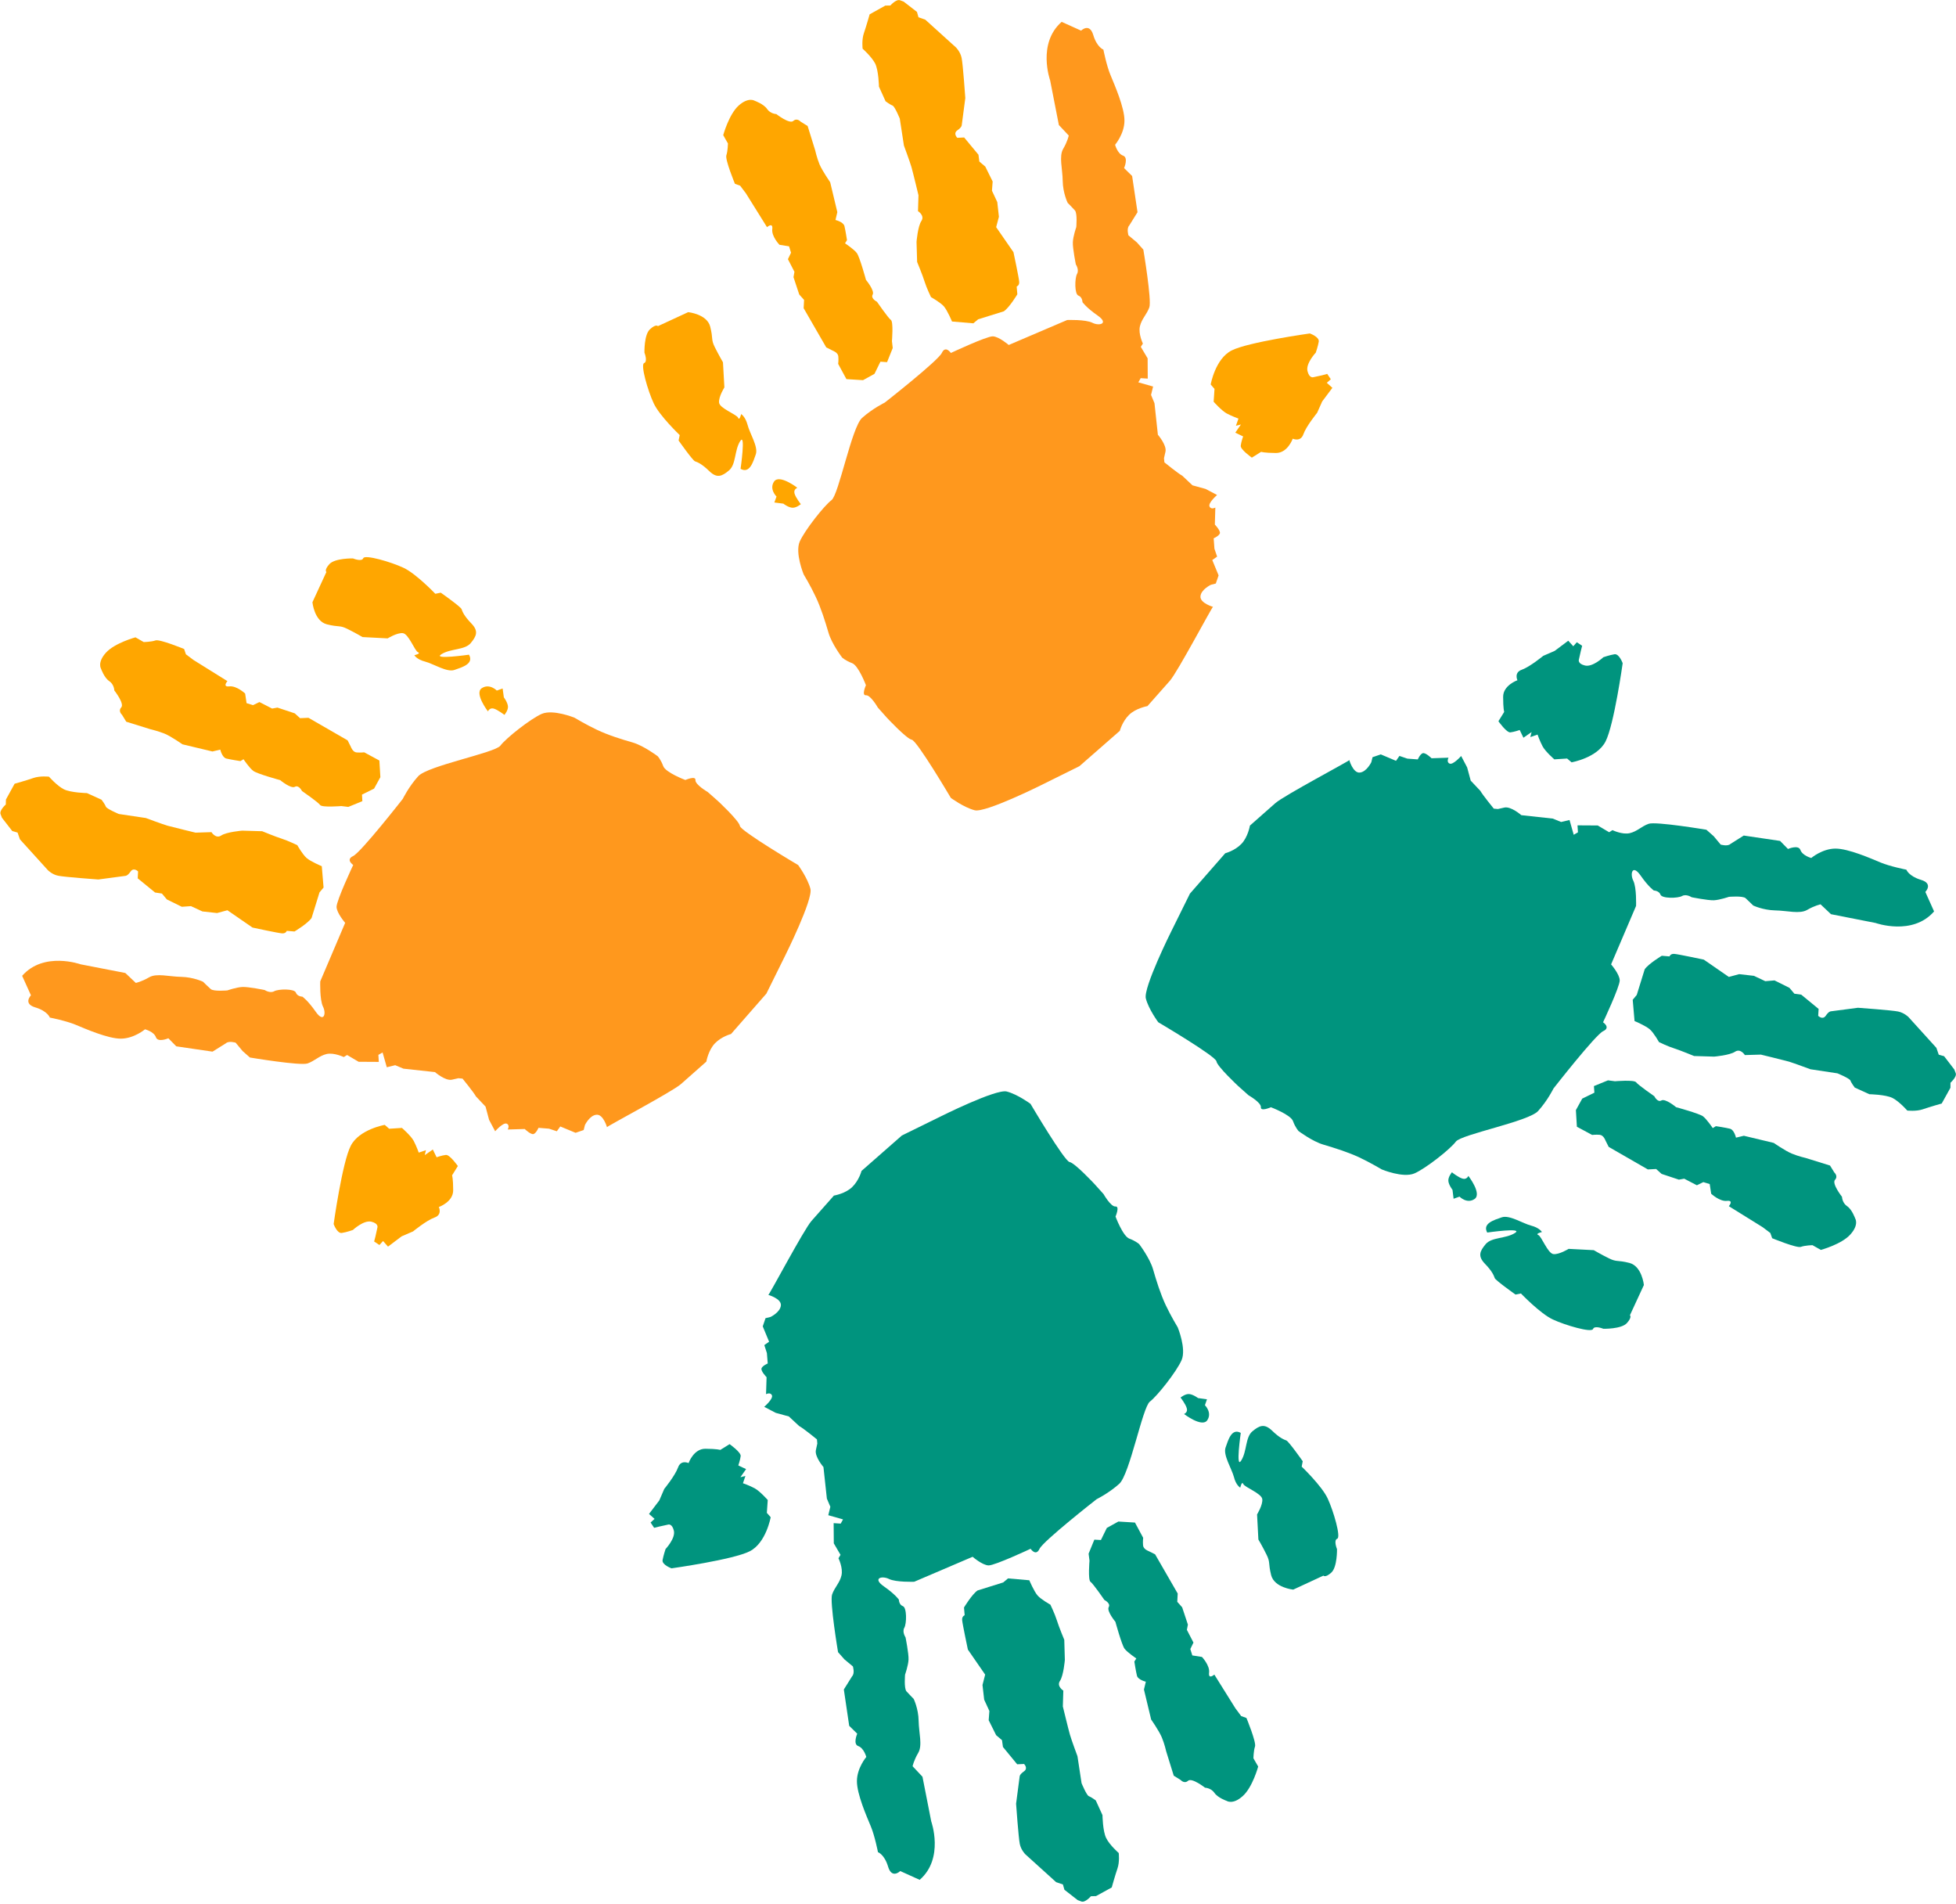
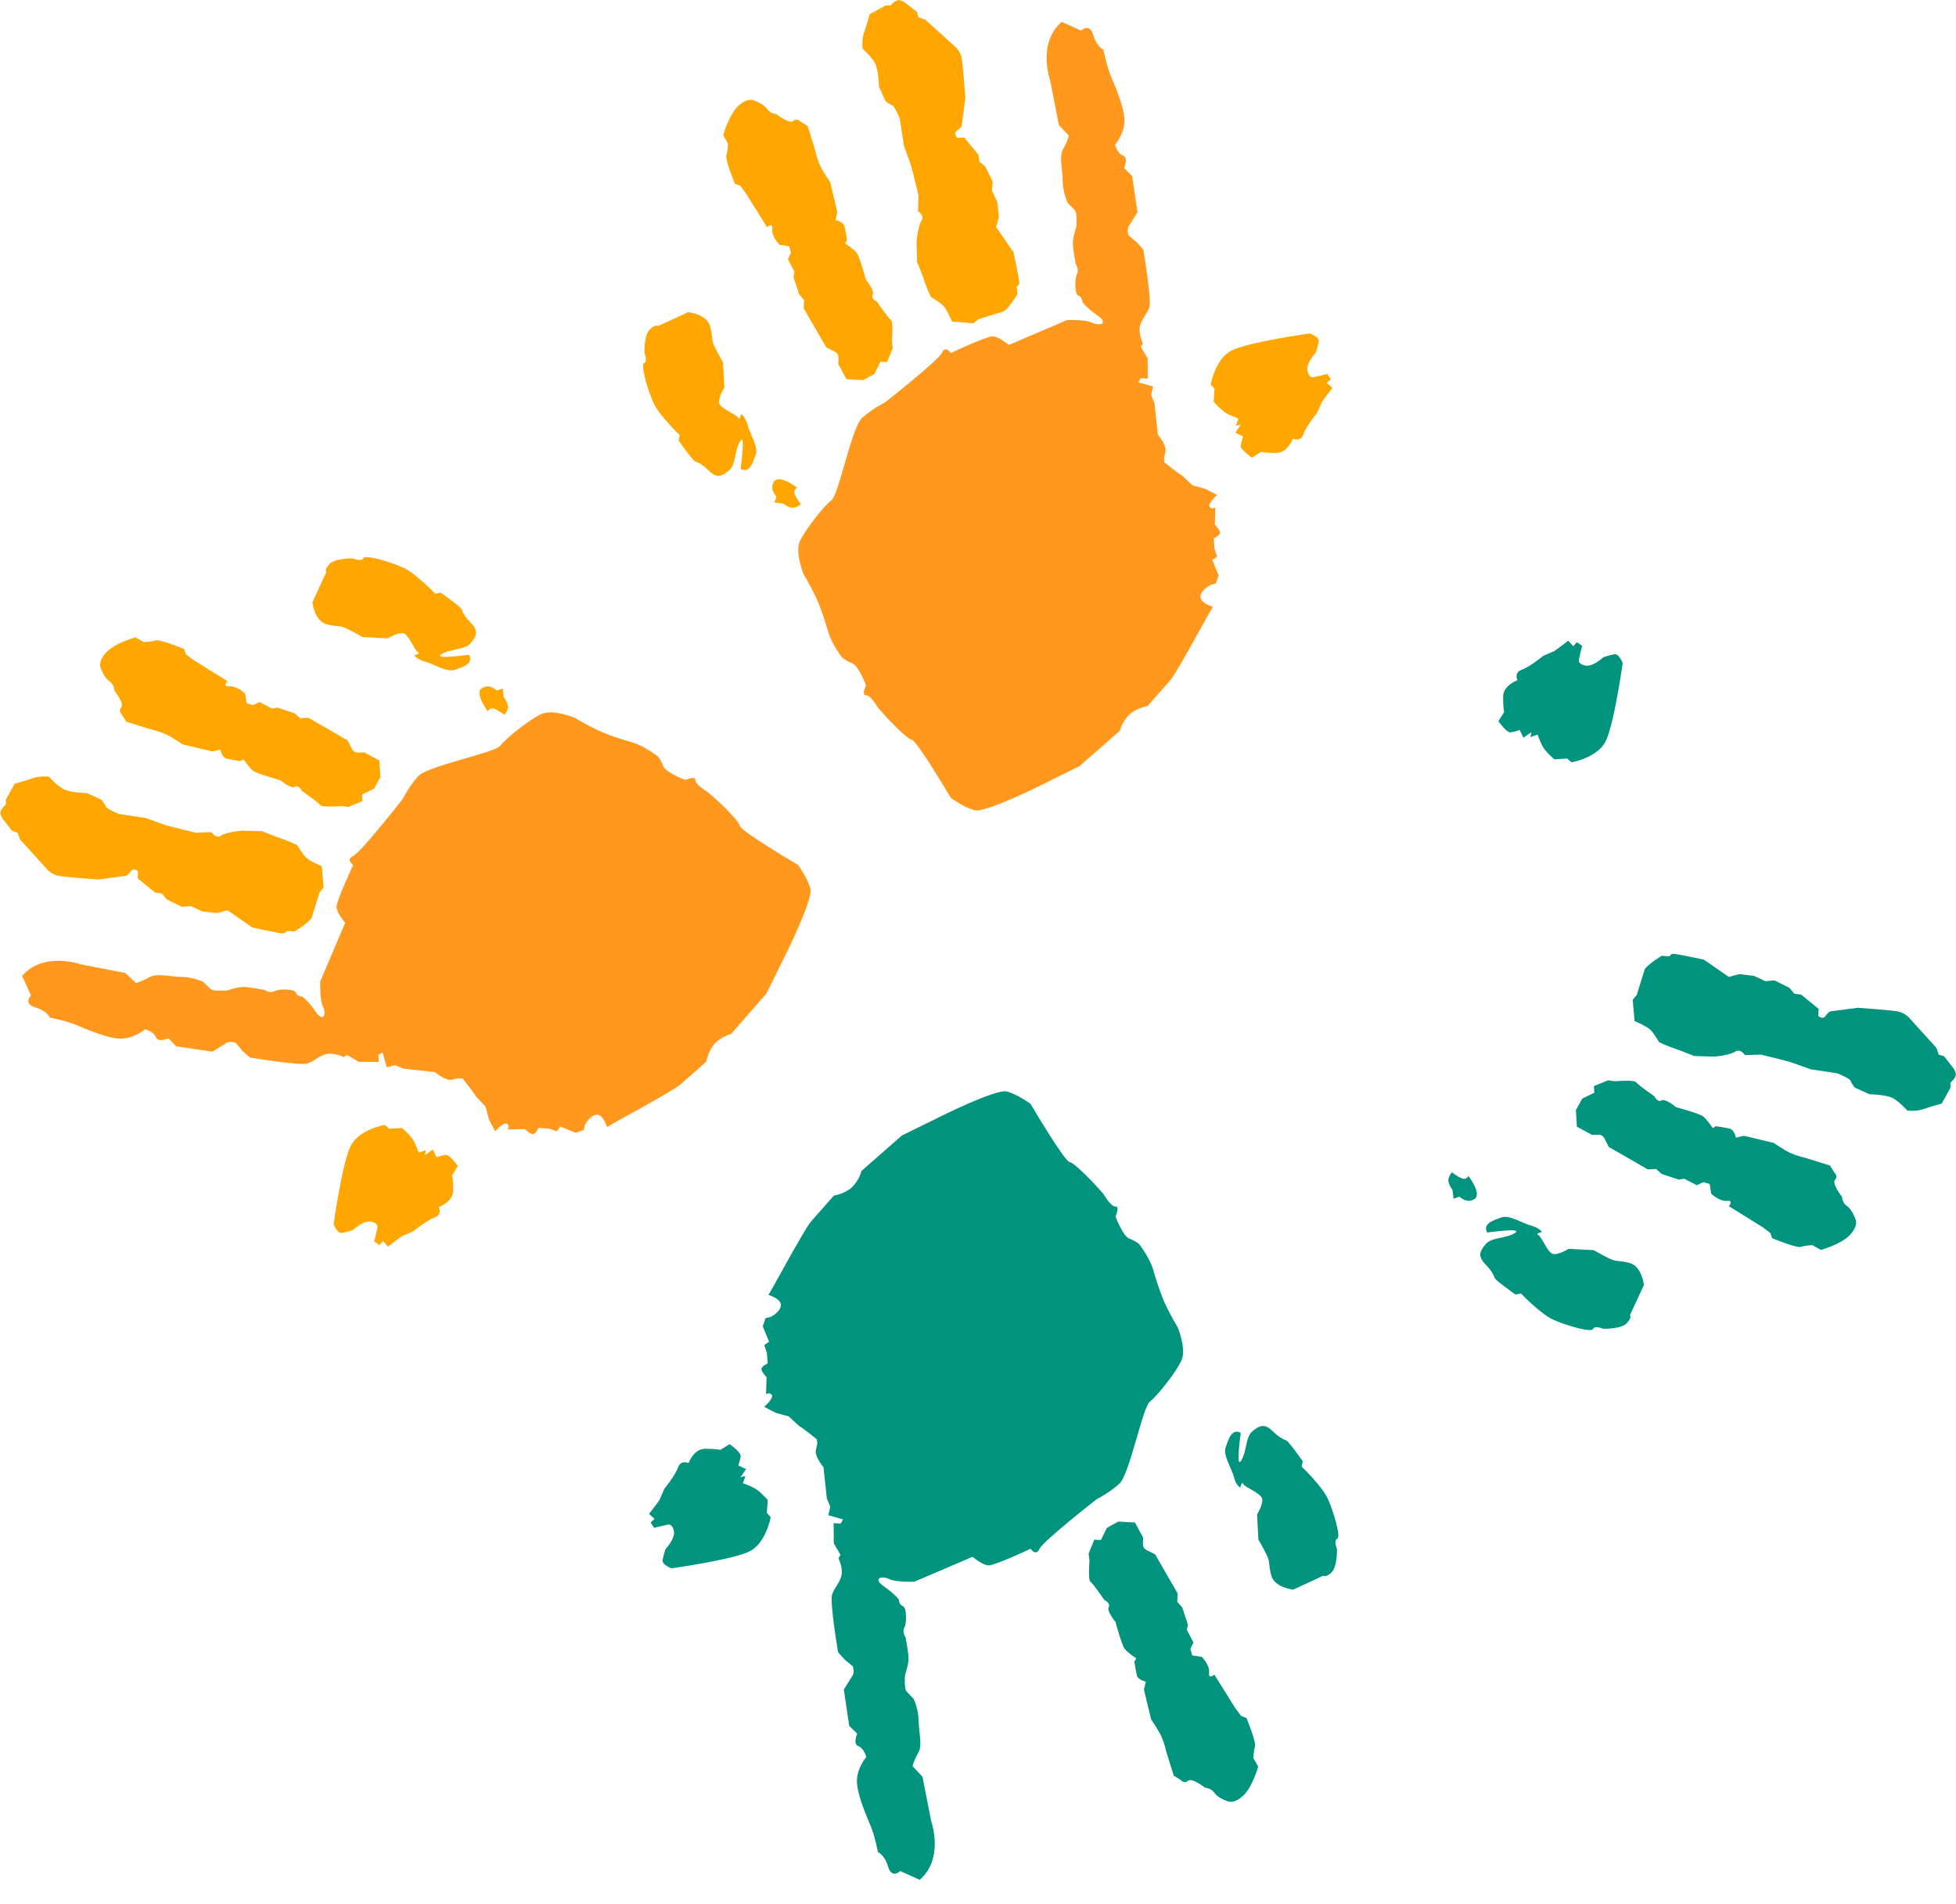
<svg xmlns="http://www.w3.org/2000/svg" width="100%" height="100%" viewBox="0 0 670 652" version="1.1" xml:space="preserve" style="fill-rule:evenodd;clip-rule:evenodd;stroke-linejoin:round;stroke-miterlimit:2;">
  <g transform="matrix(1,0,0,1,-1557.94,-295.563)">
    <g transform="matrix(4.167,0,0,4.167,0,0)">
      <g transform="matrix(1,0,0,1,404.738,164.21)">
        <path d="M0,8.338L-0.108,8.749L0.327,9.039L0.626,8.71L1.032,9.172L2.151,8.327L3.093,7.921C3.093,7.921 4.19,7.019 4.855,6.781C5.521,6.552 5.21,5.917 5.21,5.917C5.21,5.917 6.397,5.502 6.39,4.538C6.39,3.577 6.299,3.313 6.299,3.313L6.774,2.549C6.774,2.549 6.104,1.594 5.788,1.637C5.47,1.668 5.028,1.828 5.028,1.828L4.717,1.192L4.053,1.652L4.151,1.244L3.56,1.446C3.56,1.446 3.374,0.921 3.145,0.481C2.907,0.046 2.177,-0.584 2.177,-0.584L1.127,-0.516L0.764,-0.834C0.764,-0.834 -1.344,-0.468 -2.031,0.889C-2.728,2.241 -3.436,7.315 -3.436,7.315C-3.436,7.315 -3.155,8.11 -2.761,8.047C-2.368,7.989 -1.854,7.804 -1.854,7.804C-1.854,7.804 -0.981,6.982 -0.347,7.119C0.29,7.273 0.159,7.612 0.159,7.612L0,8.338Z" style="fill:rgb(255,166,0);fill-rule:nonzero;" />
      </g>
    </g>
    <g transform="matrix(4.167,0,0,4.167,0,0)">
      <g transform="matrix(1,0,0,1,414.579,129.501)">
        <path d="M0,34.4C0,34.4 0.652,33.652 0.947,33.775C1.235,33.896 1.032,34.256 1.032,34.256L2.429,34.214C2.429,34.214 2.939,34.701 3.158,34.628C3.379,34.548 3.562,34.118 3.562,34.118L4.424,34.187L5.068,34.4L5.354,34.006L6.61,34.527L7.276,34.299L7.379,33.89C7.379,33.89 7.765,33.084 8.33,33.043C8.9,32.985 9.216,34.134 9.19,34.066C9.168,34.002 14.565,31.144 15.265,30.528C15.96,29.913 17.359,28.677 17.359,28.677C17.359,28.677 17.521,27.733 18.073,27.166C18.618,26.604 19.387,26.408 19.387,26.408L22.294,23.088L23.85,19.944C23.85,19.944 26.14,15.353 25.915,14.477C25.686,13.587 24.904,12.52 24.904,12.52C24.904,12.52 20.177,9.726 20.117,9.308C20.057,8.882 18.315,7.261 18.315,7.261L17.473,6.518C17.473,6.518 16.436,5.919 16.462,5.536C16.501,5.156 15.633,5.531 15.633,5.531C15.633,5.531 14,4.917 13.813,4.386C13.627,3.866 13.363,3.58 13.363,3.58C13.363,3.58 12.228,2.721 11.308,2.45C10.378,2.186 9.264,1.836 8.365,1.405C7.466,0.982 6.523,0.414 6.523,0.414C6.523,0.414 4.775,-0.301 3.833,0.095C2.898,0.506 0.882,2.101 0.428,2.711C-0.024,3.304 -5.555,4.36 -6.329,5.225C-7.11,6.089 -7.591,7.079 -7.591,7.079C-7.591,7.079 -11.034,11.482 -11.678,11.784C-12.317,12.079 -11.669,12.515 -11.669,12.515C-11.669,12.515 -13.052,15.448 -13.038,15.968C-13.017,16.482 -12.33,17.271 -12.33,17.271L-14.378,22.082C-14.378,22.082 -14.435,23.576 -14.153,24.155C-13.863,24.716 -14.079,25.533 -14.745,24.584C-15.41,23.63 -15.847,23.338 -15.847,23.338C-15.847,23.338 -16.266,23.333 -16.382,23.004C-16.495,22.675 -17.821,22.696 -18.167,22.894C-18.512,23.084 -18.948,22.792 -18.948,22.792C-18.948,22.792 -20.293,22.517 -20.776,22.542C-21.274,22.564 -22.012,22.824 -22.012,22.824C-22.012,22.824 -23.132,22.925 -23.377,22.718C-23.623,22.501 -24.012,22.112 -24.012,22.112C-24.012,22.112 -24.804,21.732 -25.806,21.711C-26.812,21.694 -27.837,21.386 -28.453,21.753C-29.072,22.112 -29.539,22.209 -29.539,22.209L-30.402,21.392L-34.07,20.681C-34.07,20.681 -37.108,19.593 -38.883,21.626L-38.158,23.227C-38.158,23.227 -38.827,23.911 -37.812,24.217C-36.788,24.52 -36.606,25.057 -36.606,25.057C-36.606,25.057 -35.258,25.321 -34.48,25.65C-33.712,25.968 -31.828,26.796 -30.762,26.789C-29.677,26.779 -28.782,26.021 -28.782,26.021C-28.782,26.021 -28.053,26.207 -27.888,26.668C-27.729,27.135 -26.864,26.758 -26.864,26.758L-26.211,27.421L-23.234,27.856L-22.146,27.178C-21.9,26.943 -21.334,27.12 -21.334,27.12L-20.76,27.809L-20.159,28.339C-20.159,28.339 -16.007,29.033 -15.419,28.826C-14.827,28.614 -14.468,28.201 -13.859,28.052C-13.241,27.915 -12.446,28.301 -12.446,28.301L-12.17,28.132L-11.225,28.689L-9.565,28.699L-9.599,28.121L-9.254,27.924L-8.908,29.14L-8.217,28.97L-7.538,29.256L-4.95,29.537C-4.95,29.537 -4.104,30.274 -3.563,30.163L-3.023,30.041L-2.683,30.073C-2.683,30.073 -1.768,31.191 -1.58,31.536L-0.79,32.374L-0.5,33.461L0,34.4Z" style="fill:rgb(255,152,29);fill-rule:nonzero;" />
      </g>
    </g>
    <g transform="matrix(4.167,0,0,4.167,0,0)">
      <g transform="matrix(1,0,0,1,394.632,135.181)">
        <path d="M0,11.979C0,11.979 2.097,12.434 2.424,12.455C2.743,12.483 2.817,12.249 2.817,12.249L3.452,12.302C3.452,12.302 4.55,11.644 4.857,11.189L5.509,9.084L5.842,8.691L5.695,6.936C5.695,6.936 4.783,6.559 4.441,6.257C4.109,5.965 3.682,5.208 3.682,5.208C3.682,5.208 2.938,4.847 2.411,4.677C1.888,4.512 0.796,4.062 0.796,4.062L-0.847,4.014C-0.847,4.014 -2.142,4.12 -2.578,4.417C-3.023,4.709 -3.374,4.137 -3.374,4.137L-4.684,4.179C-4.684,4.179 -6.554,3.727 -6.99,3.606C-7.427,3.479 -8.77,2.976 -8.77,2.976L-10.986,2.646C-10.986,2.646 -11.984,2.228 -12.054,2.041C-12.119,1.856 -12.408,1.474 -12.408,1.474L-13.609,0.928C-13.609,0.928 -14.936,0.901 -15.506,0.615C-16.072,0.329 -16.729,-0.42 -16.729,-0.42C-16.729,-0.42 -17.458,-0.504 -18.012,-0.313C-18.568,-0.116 -19.555,0.159 -19.555,0.159L-20.267,1.453L-20.28,1.867C-20.28,1.867 -20.816,2.338 -20.712,2.651L-20.596,2.954L-19.749,4.045L-19.312,4.174L-19.118,4.729L-16.823,7.26C-16.823,7.26 -16.469,7.626 -15.968,7.72C-15.467,7.828 -12.676,8.028 -12.676,8.028L-10.441,7.73C-10.441,7.73 -10.277,7.741 -10.022,7.376C-9.765,7.004 -9.405,7.366 -9.405,7.366L-9.436,7.933L-8.01,9.098L-7.447,9.183L-7.041,9.666L-5.811,10.271L-5.06,10.218L-4.121,10.653L-2.912,10.786L-2.064,10.556L0,11.979Z" style="fill:rgb(255,166,0);fill-rule:nonzero;" />
      </g>
    </g>
    <g transform="matrix(4.167,0,0,4.167,0,0)">
      <g transform="matrix(1,0,0,1,398.702,124.675)">
        <path d="M0,11.265C0,11.265 1.339,12.187 1.49,12.415C1.646,12.632 3.231,12.5 3.231,12.5L3.806,12.569L4.96,12.098L4.93,11.557L5.923,11.068L6.441,10.125L6.359,8.757L5.111,8.083C5.111,8.083 4.805,8.119 4.489,8.093C4.17,8.072 4.018,7.638 4.018,7.638L3.749,7.101L0.531,5.246L-0.16,5.277L-0.597,4.88L-2.021,4.407L-2.458,4.487L-3.499,3.952L-4.027,4.206L-4.558,4.042L-4.675,3.252C-4.675,3.252 -5.374,2.595 -5.976,2.663C-6.576,2.732 -6.131,2.233 -6.131,2.233L-8.913,0.5L-9.544,0.028L-9.69,-0.407C-9.69,-0.407 -11.696,-1.235 -12.045,-1.113C-12.391,-0.99 -13.014,-0.98 -13.014,-0.98L-13.691,-1.367C-13.691,-1.367 -15.398,-0.905 -16.124,-0.1C-16.85,0.712 -16.518,1.221 -16.518,1.221C-16.518,1.221 -16.258,1.964 -15.843,2.233C-15.437,2.511 -15.429,2.998 -15.429,2.998C-15.429,2.998 -14.577,4.079 -14.858,4.392C-15.14,4.699 -14.798,4.997 -14.798,4.997L-14.448,5.568L-12.443,6.191C-12.443,6.191 -11.847,6.328 -11.294,6.55C-10.758,6.772 -9.83,7.425 -9.83,7.425L-7.362,8.014L-6.719,7.86C-6.719,7.86 -6.571,8.502 -6.229,8.593C-5.889,8.677 -5.063,8.805 -5.063,8.805L-4.809,8.651C-4.809,8.651 -4.321,9.382 -4.005,9.61C-3.687,9.854 -1.797,10.368 -1.797,10.368C-1.797,10.368 -0.908,11.105 -0.583,10.915C-0.264,10.739 0,11.265 0,11.265" style="fill:rgb(255,166,0);fill-rule:nonzero;" />
      </g>
    </g>
    <g transform="matrix(4.167,0,0,4.167,0,0)">
      <g transform="matrix(1,0,0,1,412.428,117.959)">
        <path d="M0,6.775C0,6.775 -3.032,7.211 -2.272,6.739C-1.504,6.256 -0.358,6.409 0.139,5.826C0.632,5.233 0.796,4.829 0.191,4.204C-0.415,3.578 -0.549,3.217 -0.609,3.033C-0.678,2.835 -2.32,1.679 -2.32,1.679L-2.769,1.77C-2.769,1.77 -4.359,0.105 -5.387,-0.368C-6.406,-0.849 -8.571,-1.475 -8.691,-1.153C-8.813,-0.834 -9.54,-1.137 -9.54,-1.137C-9.54,-1.137 -11.024,-1.168 -11.479,-0.665C-11.928,-0.16 -11.721,-0.023 -11.721,-0.023L-12.87,2.465C-12.87,2.465 -12.72,4.007 -11.69,4.278C-10.662,4.537 -10.653,4.331 -10.001,4.654C-9.344,4.978 -8.753,5.327 -8.753,5.327L-6.687,5.435C-6.687,5.435 -5.923,4.962 -5.448,5.004C-4.964,5.042 -4.462,6.468 -4.19,6.574C-3.918,6.69 -4.492,6.818 -4.492,6.818C-4.492,6.818 -4.298,7.167 -3.612,7.342C-2.925,7.518 -1.814,8.25 -1.192,8.027C-0.57,7.809 0.425,7.529 0,6.775" style="fill:rgb(255,166,0);fill-rule:nonzero;" />
      </g>
    </g>
    <g transform="matrix(4.167,0,0,4.167,0,0)">
      <g transform="matrix(1,0,0,1,415.341,127.063)">
        <path d="M0,2.619C0,2.619 -0.545,2.196 -0.887,2.099C-1.231,2.011 -1.354,2.333 -1.354,2.333C-1.354,2.333 -2.488,0.858 -1.871,0.43C-1.231,0 -0.627,0.62 -0.627,0.62L-0.148,0.45L-0.048,1.177C-0.048,1.177 0.246,1.564 0.288,1.898C0.332,2.228 0,2.619 0,2.619" style="fill:rgb(255,166,0);fill-rule:nonzero;" />
      </g>
    </g>
    <g transform="matrix(4.167,0,0,4.167,0,0)">
      <g transform="matrix(1,0,0,1,503.827,132.753)">
        <path d="M0,-8.341L0.104,-8.751L-0.333,-9.042L-0.626,-8.711L-1.036,-9.168L-2.155,-8.33L-3.094,-7.923C-3.094,-7.923 -4.191,-7.02 -4.855,-6.783C-5.521,-6.554 -5.215,-5.919 -5.215,-5.919C-5.215,-5.919 -6.402,-5.505 -6.39,-4.546C-6.39,-3.58 -6.304,-3.314 -6.304,-3.314L-6.778,-2.55C-6.778,-2.55 -6.109,-1.602 -5.798,-1.634C-5.469,-1.672 -5.029,-1.829 -5.029,-1.829L-4.722,-1.194L-4.052,-1.659L-4.156,-1.247L-3.563,-1.453C-3.563,-1.453 -3.378,-0.923 -3.145,-0.483C-2.908,-0.047 -2.182,0.583 -2.182,0.583L-1.132,0.515L-0.765,0.827C-0.765,0.827 1.344,0.461 2.03,-0.891C2.727,-2.249 3.436,-7.318 3.436,-7.318C3.436,-7.318 3.15,-8.113 2.762,-8.054C2.367,-7.991 1.85,-7.811 1.85,-7.811C1.85,-7.811 0.977,-6.985 0.346,-7.127C-0.294,-7.275 -0.163,-7.62 -0.163,-7.62L0,-8.341Z" style="fill:rgb(0,148,126);fill-rule:nonzero;" />
      </g>
    </g>
    <g transform="matrix(4.167,0,0,4.167,0,0)">
      <g transform="matrix(1,0,0,1,493.985,167.459)">
-         <path d="M0,-34.399C0,-34.399 -0.657,-33.653 -0.945,-33.773C-1.235,-33.894 -1.037,-34.26 -1.037,-34.26L-2.432,-34.213C-2.432,-34.213 -2.934,-34.707 -3.163,-34.627C-3.379,-34.547 -3.564,-34.118 -3.564,-34.118L-4.42,-34.182L-5.072,-34.404L-5.354,-34.002L-6.606,-34.531L-7.285,-34.299L-7.384,-33.889C-7.384,-33.889 -7.772,-33.084 -8.334,-33.037C-8.9,-32.979 -9.224,-34.133 -9.188,-34.065C-9.168,-34.002 -14.564,-31.149 -15.269,-30.528C-15.965,-29.908 -17.364,-28.678 -17.364,-28.678C-17.364,-28.678 -17.52,-27.728 -18.072,-27.166C-18.616,-26.605 -19.391,-26.407 -19.391,-26.407L-22.294,-23.089L-23.85,-19.944C-23.85,-19.944 -26.139,-15.351 -25.919,-14.472C-25.689,-13.581 -24.899,-12.519 -24.899,-12.519C-24.899,-12.519 -20.177,-9.732 -20.116,-9.307C-20.057,-8.882 -18.319,-7.266 -18.319,-7.266L-17.481,-6.518C-17.481,-6.518 -16.436,-5.924 -16.461,-5.536C-16.5,-5.149 -15.636,-5.532 -15.636,-5.532C-15.636,-5.532 -14.003,-4.915 -13.821,-4.391C-13.632,-3.865 -13.363,-3.573 -13.363,-3.573C-13.363,-3.573 -12.231,-2.721 -11.312,-2.456C-10.382,-2.181 -9.267,-1.829 -8.365,-1.406C-7.466,-0.982 -6.523,-0.421 -6.523,-0.421C-6.523,-0.421 -4.779,0.308 -3.837,-0.096C-2.898,-0.505 -0.882,-2.1 -0.432,-2.711C0.026,-3.309 5.557,-4.36 6.329,-5.225C7.112,-6.093 7.591,-7.074 7.591,-7.074C7.591,-7.074 11.034,-11.481 11.674,-11.785C12.322,-12.08 11.665,-12.515 11.665,-12.515C11.665,-12.515 13.047,-15.447 13.035,-15.966C13.018,-16.481 12.326,-17.272 12.326,-17.272L14.378,-22.076C14.378,-22.076 14.435,-23.575 14.149,-24.154C13.864,-24.721 14.076,-25.538 14.746,-24.583C15.41,-23.629 15.843,-23.343 15.843,-23.343C15.843,-23.343 16.262,-23.333 16.384,-23.009C16.491,-22.674 17.817,-22.694 18.164,-22.893C18.509,-23.083 18.945,-22.792 18.945,-22.792C18.945,-22.792 20.288,-22.522 20.776,-22.542C21.27,-22.568 22.008,-22.824 22.008,-22.824C22.008,-22.824 23.136,-22.923 23.378,-22.717C23.616,-22.5 24.005,-22.113 24.005,-22.113C24.005,-22.113 24.804,-21.732 25.806,-21.71C26.809,-21.694 27.832,-21.386 28.455,-21.757C29.072,-22.113 29.544,-22.208 29.544,-22.208L30.403,-21.397L34.067,-20.676C34.067,-20.676 37.104,-19.588 38.876,-21.625L38.158,-23.227C38.158,-23.227 38.832,-23.911 37.804,-24.218C36.784,-24.526 36.598,-25.056 36.598,-25.056C36.598,-25.056 35.255,-25.32 34.48,-25.645C33.699,-25.968 31.833,-26.795 30.757,-26.789C29.677,-26.779 28.779,-26.016 28.779,-26.016C28.779,-26.016 28.057,-26.207 27.889,-26.674C27.724,-27.134 26.868,-26.757 26.868,-26.757L26.216,-27.42L23.231,-27.861L22.146,-27.177C21.9,-26.944 21.335,-27.118 21.335,-27.118L20.76,-27.807L20.159,-28.338C20.159,-28.338 16.008,-29.033 15.415,-28.827C14.823,-28.621 14.474,-28.2 13.86,-28.057C13.242,-27.915 12.439,-28.306 12.439,-28.306L12.167,-28.132L11.229,-28.689L9.565,-28.699L9.601,-28.126L9.254,-27.924L8.908,-29.139L8.217,-28.975L7.54,-29.254L4.947,-29.536C4.947,-29.536 4.104,-30.274 3.56,-30.163L3.021,-30.04L2.683,-30.072C2.683,-30.072 1.768,-31.191 1.577,-31.536L0.786,-32.373L0.493,-33.461L0,-34.399Z" style="fill:rgb(0,148,126);fill-rule:nonzero;" />
-       </g>
+         </g>
    </g>
    <g transform="matrix(4.167,0,0,4.167,0,0)">
      <g transform="matrix(1,0,0,1,513.933,161.785)">
        <path d="M0,-11.989C0,-11.989 -2.104,-12.439 -2.424,-12.461C-2.743,-12.488 -2.821,-12.254 -2.821,-12.254L-3.456,-12.307C-3.456,-12.307 -4.55,-11.649 -4.86,-11.194L-5.513,-9.088L-5.845,-8.69L-5.694,-6.942C-5.694,-6.942 -4.782,-6.559 -4.441,-6.262C-4.107,-5.971 -3.686,-5.213 -3.686,-5.213C-3.686,-5.213 -2.938,-4.847 -2.414,-4.688C-1.888,-4.517 -0.799,-4.068 -0.799,-4.068L0.847,-4.019C0.847,-4.019 2.135,-4.126 2.575,-4.427C3.024,-4.715 3.374,-4.146 3.374,-4.146L4.687,-4.184C4.687,-4.184 6.554,-3.733 6.99,-3.61C7.418,-3.479 8.763,-2.98 8.763,-2.98L10.982,-2.645C10.982,-2.645 11.984,-2.238 12.054,-2.047C12.115,-1.861 12.409,-1.473 12.409,-1.473L13.609,-0.928C13.609,-0.928 14.932,-0.906 15.507,-0.621C16.072,-0.333 16.725,0.414 16.725,0.414C16.725,0.414 17.455,0.499 18.008,0.308C18.564,0.111 19.555,-0.164 19.555,-0.164L20.272,-1.458L20.275,-1.872C20.275,-1.872 20.812,-2.343 20.709,-2.651L20.592,-2.959L19.754,-4.051L19.312,-4.178L19.118,-4.739L16.824,-7.27C16.824,-7.27 16.471,-7.625 15.969,-7.726C15.467,-7.832 12.667,-8.033 12.667,-8.033L10.443,-7.742C10.443,-7.742 10.274,-7.753 10.023,-7.376C9.76,-7.005 9.401,-7.371 9.401,-7.371L9.437,-7.938L8.01,-9.109L7.444,-9.189L7.038,-9.671L5.812,-10.281L5.051,-10.218L4.118,-10.658L2.907,-10.796L2.057,-10.568L0,-11.989Z" style="fill:rgb(0,148,126);fill-rule:nonzero;" />
      </g>
    </g>
    <g transform="matrix(4.167,0,0,4.167,0,0)">
      <g transform="matrix(1,0,0,1,509.862,172.285)">
        <path d="M0,-11.264C0,-11.264 -1.338,-12.192 -1.494,-12.409C-1.649,-12.631 -3.231,-12.494 -3.231,-12.494L-3.806,-12.569L-4.963,-12.097L-4.924,-11.556L-5.923,-11.067L-6.445,-10.123L-6.363,-8.756L-5.11,-8.083C-5.11,-8.083 -4.808,-8.118 -4.496,-8.094C-4.164,-8.067 -4.018,-7.636 -4.018,-7.636L-3.749,-7.1L-0.53,-5.247L0.152,-5.283L0.601,-4.879L2.022,-4.408L2.459,-4.487L3.5,-3.946L4.031,-4.205L4.555,-4.047L4.676,-3.25C4.676,-3.25 5.376,-2.593 5.972,-2.663C6.567,-2.731 6.127,-2.227 6.127,-2.227L8.909,-0.5L9.54,-0.022L9.69,0.406C9.69,0.406 11.696,1.235 12.047,1.118C12.388,0.99 13.005,0.979 13.005,0.979L13.692,1.367C13.692,1.367 15.395,0.906 16.115,0.1C16.851,-0.711 16.513,-1.22 16.513,-1.22C16.513,-1.22 16.255,-1.963 15.84,-2.233C15.438,-2.514 15.43,-2.996 15.43,-2.996C15.43,-2.996 14.574,-4.079 14.854,-4.392C15.136,-4.698 14.799,-4.995 14.799,-4.995L14.444,-5.568L12.444,-6.189C12.444,-6.189 11.847,-6.322 11.299,-6.551C10.758,-6.773 9.821,-7.426 9.821,-7.426L7.363,-8.014L6.715,-7.859C6.715,-7.859 6.567,-8.507 6.227,-8.591C5.885,-8.681 5.064,-8.803 5.064,-8.803L4.806,-8.644C4.806,-8.644 4.312,-9.376 4.001,-9.615C3.682,-9.848 1.794,-10.362 1.794,-10.362C1.794,-10.362 0.908,-11.105 0.58,-10.914C0.265,-10.732 0,-11.264 0,-11.264" style="fill:rgb(0,148,126);fill-rule:nonzero;" />
      </g>
    </g>
    <g transform="matrix(4.167,0,0,4.167,0,0)">
      <g transform="matrix(1,0,0,1,496.128,179.008)">
        <path d="M0,-6.783C0,-6.783 3.038,-7.223 2.277,-6.745C1.513,-6.262 0.367,-6.421 -0.129,-5.828C-0.622,-5.239 -0.785,-4.837 -0.181,-4.211C0.424,-3.591 0.553,-3.224 0.618,-3.039C0.687,-2.847 2.329,-1.686 2.329,-1.686L2.77,-1.777C2.77,-1.777 4.368,-0.111 5.393,0.36C6.412,0.837 8.58,1.468 8.697,1.144C8.822,0.826 9.544,1.125 9.544,1.125C9.544,1.125 11.035,1.161 11.484,0.655C11.93,0.154 11.73,0.015 11.73,0.015L12.879,-2.471C12.879,-2.471 12.724,-4.015 11.691,-4.286C10.668,-4.545 10.668,-4.337 10.011,-4.661C9.354,-4.985 8.758,-5.335 8.758,-5.335L6.692,-5.442C6.692,-5.442 5.933,-4.97 5.452,-5.011C4.977,-5.049 4.473,-6.475 4.195,-6.581C3.929,-6.697 4.498,-6.825 4.498,-6.825C4.498,-6.825 4.3,-7.174 3.617,-7.35C2.934,-7.525 1.823,-8.251 1.196,-8.034C0.574,-7.817 -0.414,-7.536 0,-6.783" style="fill:rgb(0,148,126);fill-rule:nonzero;" />
      </g>
    </g>
    <g transform="matrix(4.167,0,0,4.167,0,0)">
      <g transform="matrix(1,0,0,1,493.226,169.899)">
        <path d="M0,-2.626C0,-2.626 0.544,-2.191 0.889,-2.101C1.23,-2.011 1.352,-2.33 1.352,-2.33C1.352,-2.33 2.492,-0.86 1.861,-0.43C1.235,0 0.626,-0.626 0.626,-0.626L0.138,-0.452L0.048,-1.183C0.048,-1.183 -0.251,-1.565 -0.29,-1.894C-0.334,-2.233 0,-2.626 0,-2.626" style="fill:rgb(0,148,126);fill-rule:nonzero;" />
      </g>
    </g>
    <g transform="matrix(4.167,0,0,4.167,0,0)">
      <g transform="matrix(1,0,0,1,482.575,105.105)">
        <path d="M0,-3.337L0.401,-3.448L0.696,-3.007L0.367,-2.716L0.825,-2.302L-0.013,-1.183L-0.428,-0.25C-0.428,-0.25 -1.326,0.849 -1.56,1.516C-1.789,2.178 -2.433,1.877 -2.433,1.877C-2.433,1.877 -2.848,3.058 -3.811,3.053C-4.771,3.048 -5.033,2.958 -5.033,2.958L-5.794,3.435C-5.794,3.435 -6.748,2.767 -6.709,2.455C-6.671,2.131 -6.512,1.691 -6.512,1.691L-7.154,1.383L-6.693,0.71L-7.104,0.816L-6.895,0.226C-6.895,0.226 -7.423,0.036 -7.863,-0.197C-8.295,-0.436 -8.935,-1.158 -8.935,-1.158L-8.865,-2.212L-9.177,-2.577C-9.177,-2.577 -8.809,-4.689 -7.457,-5.373C-6.102,-6.062 -1.028,-6.772 -1.028,-6.772C-1.028,-6.772 -0.237,-6.491 -0.294,-6.1C-0.359,-5.712 -0.541,-5.192 -0.541,-5.192C-0.541,-5.192 -1.366,-4.323 -1.223,-3.687C-1.071,-3.051 -0.73,-3.177 -0.73,-3.177L0,-3.337Z" style="fill:rgb(255,166,0);fill-rule:nonzero;" />
      </g>
    </g>
    <g transform="matrix(4.167,0,0,4.167,0,0)">
      <g transform="matrix(1,0,0,1,473.922,98.861)">
        <path d="M0,12.75C0,12.75 -0.748,13.396 -0.622,13.687C-0.506,13.98 -0.144,13.784 -0.144,13.784L-0.183,15.178C-0.183,15.178 0.302,15.683 0.228,15.905C0.15,16.121 -0.281,16.308 -0.281,16.308L-0.217,17.167L0.004,17.813L-0.395,18.095L0.125,19.357L-0.104,20.024L-0.511,20.13C-0.511,20.13 -1.318,20.513 -1.366,21.074C-1.418,21.647 -0.272,21.965 -0.334,21.938C-0.397,21.913 -3.254,27.306 -3.876,28.011C-4.489,28.706 -5.725,30.1 -5.725,30.1C-5.725,30.1 -6.672,30.264 -7.232,30.815C-7.795,31.363 -7.994,32.13 -7.994,32.13L-11.316,35.036L-14.452,36.59C-14.452,36.59 -19.05,38.885 -19.926,38.658C-20.816,38.429 -21.884,37.644 -21.884,37.644C-21.884,37.644 -24.67,32.925 -25.099,32.861C-25.518,32.794 -27.137,31.06 -27.137,31.06L-27.885,30.221C-27.885,30.221 -28.481,29.178 -28.861,29.209C-29.251,29.24 -28.865,28.382 -28.865,28.382C-28.865,28.382 -29.479,26.748 -30.015,26.563C-30.537,26.371 -30.823,26.106 -30.823,26.106C-30.823,26.106 -31.683,24.978 -31.946,24.054C-32.218,23.126 -32.568,22.007 -32.996,21.112C-33.415,20.21 -33.985,19.272 -33.985,19.272C-33.985,19.272 -34.707,17.516 -34.31,16.582C-33.894,15.645 -32.305,13.629 -31.695,13.173C-31.095,12.723 -30.041,7.191 -29.182,6.413C-28.312,5.639 -27.319,5.156 -27.319,5.156C-27.319,5.156 -22.921,1.71 -22.623,1.069C-22.324,0.425 -21.884,1.077 -21.884,1.077C-21.884,1.077 -18.95,-0.301 -18.436,-0.291C-17.922,-0.269 -17.127,0.421 -17.127,0.421L-12.322,-1.632C-12.322,-1.632 -10.818,-1.69 -10.249,-1.404C-9.684,-1.116 -8.862,-1.334 -9.821,-2.002C-10.772,-2.666 -11.065,-3.101 -11.065,-3.101C-11.065,-3.101 -11.069,-3.519 -11.395,-3.637C-11.727,-3.747 -11.705,-5.073 -11.51,-5.423C-11.32,-5.768 -11.61,-6.202 -11.61,-6.202C-11.61,-6.202 -11.882,-7.544 -11.855,-8.031C-11.835,-8.524 -11.575,-9.263 -11.575,-9.263C-11.575,-9.263 -11.472,-10.391 -11.683,-10.636C-11.895,-10.874 -12.283,-11.262 -12.283,-11.262C-12.283,-11.262 -12.673,-12.062 -12.69,-13.065C-12.702,-14.067 -13.014,-15.09 -12.646,-15.706C-12.283,-16.331 -12.193,-16.792 -12.193,-16.792L-13.005,-17.656L-13.723,-21.326C-13.723,-21.326 -14.808,-24.358 -12.776,-26.135L-11.178,-25.414C-11.178,-25.414 -10.491,-26.087 -10.181,-25.065C-9.877,-24.041 -9.346,-23.855 -9.346,-23.855C-9.346,-23.855 -9.083,-22.514 -8.75,-21.735C-8.431,-20.959 -7.605,-19.087 -7.614,-18.012C-7.617,-16.935 -8.383,-16.034 -8.383,-16.034C-8.383,-16.034 -8.197,-15.307 -7.73,-15.142C-7.264,-14.979 -7.644,-14.119 -7.644,-14.119L-6.983,-13.467L-6.541,-10.492L-7.22,-9.4C-7.458,-9.151 -7.285,-8.589 -7.285,-8.589L-6.598,-8.016L-6.062,-7.418C-6.062,-7.418 -5.362,-3.261 -5.569,-2.671C-5.786,-2.077 -6.2,-1.727 -6.343,-1.113C-6.486,-0.497 -6.098,0.304 -6.098,0.304L-6.27,0.574L-5.709,1.518L-5.7,3.184L-6.278,3.146L-6.473,3.49L-5.259,3.835L-5.428,4.525L-5.146,5.204L-4.866,7.797C-4.866,7.797 -4.131,8.645 -4.24,9.18L-4.364,9.725L-4.33,10.067C-4.33,10.067 -3.211,10.978 -2.861,11.165L-2.022,11.955L-0.942,12.251L0,12.75Z" style="fill:rgb(255,152,29);fill-rule:nonzero;" />
      </g>
    </g>
    <g transform="matrix(4.167,0,0,4.167,0,0)">
      <g transform="matrix(1,0,0,1,457.185,76.688)">
        <path d="M0,14.968C0,14.968 0.448,17.068 0.47,17.398C0.5,17.711 0.263,17.79 0.263,17.79L0.318,18.427C0.318,18.427 -0.338,19.525 -0.796,19.827L-2.904,20.484L-3.298,20.812L-5.052,20.664C-5.052,20.664 -5.428,19.758 -5.725,19.412C-6.023,19.084 -6.78,18.659 -6.78,18.659C-6.78,18.659 -7.143,17.911 -7.307,17.382C-7.466,16.862 -7.92,15.768 -7.92,15.768L-7.968,14.119C-7.968,14.119 -7.868,12.832 -7.566,12.398C-7.276,11.946 -7.848,11.596 -7.848,11.596L-7.809,10.287C-7.809,10.287 -8.258,8.421 -8.383,7.98C-8.508,7.551 -9.005,6.203 -9.005,6.203L-9.346,3.987C-9.346,3.987 -9.753,2.985 -9.938,2.919C-10.128,2.852 -10.513,2.566 -10.513,2.566L-11.057,1.362C-11.057,1.362 -11.083,0.037 -11.368,-0.535C-11.658,-1.097 -12.4,-1.755 -12.4,-1.755C-12.4,-1.755 -12.49,-2.482 -12.293,-3.039C-12.102,-3.595 -11.822,-4.582 -11.822,-4.582L-10.534,-5.299L-10.12,-5.307C-10.12,-5.307 -9.648,-5.844 -9.332,-5.739L-9.026,-5.626L-7.933,-4.78L-7.809,-4.339L-7.25,-4.143L-4.723,-1.856C-4.723,-1.856 -4.36,-1.497 -4.262,-0.993C-4.153,-0.495 -3.959,2.301 -3.959,2.301L-4.252,4.528C-4.252,4.528 -4.24,4.697 -4.611,4.951C-4.982,5.212 -4.62,5.567 -4.62,5.567L-4.053,5.54L-2.878,6.957L-2.805,7.518L-2.317,7.932L-1.711,9.156L-1.768,9.916L-1.331,10.849L-1.197,12.058L-1.423,12.91L0,14.968Z" style="fill:rgb(255,166,0);fill-rule:nonzero;" />
      </g>
    </g>
    <g transform="matrix(4.167,0,0,4.167,0,0)">
      <g transform="matrix(1,0,0,1,445.963,85.321)">
        <path d="M0,10.407C0,10.407 0.921,11.744 1.146,11.904C1.366,12.058 1.232,13.643 1.232,13.643L1.297,14.21L0.831,15.372L0.286,15.333L-0.203,16.332L-1.145,16.852L-2.51,16.766L-3.188,15.514C-3.188,15.514 -3.145,15.217 -3.176,14.899C-3.197,14.581 -3.634,14.427 -3.634,14.427L-4.169,14.157L-6.026,10.938L-5.991,10.255L-6.389,9.81L-6.86,8.387L-6.783,7.947L-7.318,6.909L-7.063,6.378L-7.224,5.852L-8.014,5.726C-8.014,5.726 -8.68,5.037 -8.605,4.437C-8.532,3.833 -9.038,4.277 -9.038,4.277L-10.771,1.5L-11.246,0.869L-11.674,0.715C-11.674,0.715 -12.503,-1.289 -12.377,-1.634C-12.261,-1.984 -12.248,-2.599 -12.248,-2.599L-12.637,-3.283C-12.637,-3.283 -12.174,-4.986 -11.371,-5.714C-10.555,-6.445 -10.049,-6.109 -10.049,-6.109C-10.049,-6.109 -9.306,-5.844 -9.033,-5.437C-8.757,-5.033 -8.273,-5.017 -8.273,-5.017C-8.273,-5.017 -7.189,-4.169 -6.878,-4.451C-6.571,-4.731 -6.272,-4.392 -6.272,-4.392L-5.698,-4.036L-5.076,-2.031C-5.076,-2.031 -4.946,-1.439 -4.722,-0.886C-4.492,-0.35 -3.844,0.588 -3.844,0.588L-3.257,3.043L-3.409,3.689C-3.409,3.689 -2.77,3.839 -2.674,4.182C-2.591,4.521 -2.462,5.345 -2.462,5.345L-2.626,5.605C-2.626,5.605 -1.888,6.091 -1.654,6.405C-1.417,6.722 -0.902,8.611 -0.902,8.611C-0.902,8.611 -0.164,9.496 -0.354,9.824C-0.531,10.142 0,10.407 0,10.407" style="fill:rgb(255,166,0);fill-rule:nonzero;" />
      </g>
    </g>
    <g transform="matrix(4.167,0,0,4.167,0,0)">
      <g transform="matrix(1,0,0,1,434.752,97.379)">
        <path d="M0,12.08C0,12.08 0.44,9.046 -0.035,9.809C-0.514,10.573 -0.363,11.718 -0.95,12.211C-1.537,12.705 -1.944,12.875 -2.571,12.27C-3.193,11.66 -3.556,11.528 -3.741,11.465C-3.936,11.401 -5.094,9.752 -5.094,9.752L-5.003,9.307C-5.003,9.307 -6.671,7.715 -7.142,6.691C-7.621,5.674 -8.248,3.5 -7.925,3.388C-7.613,3.267 -7.901,2.534 -7.901,2.534C-7.901,2.534 -7.945,1.05 -7.44,0.603C-6.938,0.149 -6.796,0.355 -6.796,0.355L-4.307,-0.795C-4.307,-0.795 -2.761,-0.641 -2.497,0.392C-2.237,1.415 -2.445,1.42 -2.122,2.074C-1.793,2.731 -1.447,3.324 -1.447,3.324L-1.33,5.388C-1.33,5.388 -1.814,6.156 -1.767,6.633C-1.737,7.11 -0.307,7.609 -0.199,7.889C-0.086,8.16 0.048,7.581 0.048,7.581C0.048,7.581 0.393,7.785 0.575,8.467C0.743,9.152 1.469,10.266 1.253,10.886C1.032,11.512 0.752,12.504 0,12.08" style="fill:rgb(255,166,0);fill-rule:nonzero;" />
      </g>
    </g>
    <g transform="matrix(4.167,0,0,4.167,0,0)">
      <g transform="matrix(1,0,0,1,439.707,110.211)">
        <path d="M0,2.153C0,2.153 -0.432,1.612 -0.522,1.268C-0.613,0.927 -0.289,0.805 -0.289,0.805C-0.289,0.805 -1.767,-0.334 -2.199,0.291C-2.627,0.918 -2,1.527 -2,1.527L-2.178,2.015L-1.437,2.11C-1.437,2.11 -1.062,2.407 -0.726,2.444C-0.396,2.487 0,2.153 0,2.153" style="fill:rgb(255,166,0);fill-rule:nonzero;" />
      </g>
    </g>
    <g transform="matrix(4.167,0,0,4.167,0,0)">
      <g transform="matrix(1,0,0,1,428.056,193.045)">
        <path d="M0,3.345L-0.41,3.447L-0.7,3.01L-0.373,2.712L-0.83,2.306L0.017,1.192L0.423,0.249C0.423,0.249 1.316,-0.843 1.556,-1.513C1.788,-2.174 2.423,-1.874 2.423,-1.874C2.423,-1.874 2.833,-3.055 3.802,-3.051C4.762,-3.047 5.028,-2.956 5.028,-2.956L5.794,-3.431C5.794,-3.431 6.744,-2.759 6.705,-2.45C6.666,-2.127 6.511,-1.681 6.511,-1.681L7.149,-1.379L6.683,-0.714L7.094,-0.813L6.891,-0.217C6.891,-0.217 7.418,-0.038 7.858,0.2C8.295,0.44 8.93,1.161 8.93,1.161L8.856,2.216L9.171,2.574C9.171,2.574 8.8,4.687 7.448,5.374C6.096,6.065 1.02,6.776 1.02,6.776C1.02,6.776 0.229,6.493 0.284,6.104C0.354,5.715 0.53,5.19 0.53,5.19C0.53,5.19 1.355,4.32 1.214,3.689C1.062,3.047 0.725,3.185 0.725,3.185L0,3.345Z" style="fill:rgb(0,148,126);fill-rule:nonzero;" />
      </g>
    </g>
    <g transform="matrix(4.167,0,0,4.167,0,0)">
      <g transform="matrix(1,0,0,1,436.696,199.279)">
        <path d="M0,-12.731C0,-12.731 0.755,-13.383 0.635,-13.675C0.51,-13.966 0.15,-13.77 0.15,-13.77L0.194,-15.166C0.194,-15.166 -0.299,-15.669 -0.221,-15.896C-0.146,-16.109 0.289,-16.293 0.289,-16.293L0.22,-17.148L0.009,-17.805L0.401,-18.082L-0.121,-19.344L0.108,-20.017L0.521,-20.118C0.521,-20.118 1.322,-20.499 1.37,-21.067C1.425,-21.634 0.276,-21.953 0.336,-21.927C0.406,-21.904 3.258,-27.297 3.88,-28.002C4.498,-28.692 5.729,-30.092 5.729,-30.092C5.729,-30.092 6.68,-30.245 7.241,-30.802C7.802,-31.354 7.998,-32.118 7.998,-32.118L11.315,-35.03L14.465,-36.577C14.465,-36.577 19.053,-38.874 19.935,-38.645C20.824,-38.417 21.888,-37.633 21.888,-37.633C21.888,-37.633 24.674,-32.914 25.102,-32.849C25.525,-32.785 27.146,-31.046 27.146,-31.046L27.894,-30.215C27.894,-30.215 28.489,-29.164 28.869,-29.196C29.253,-29.233 28.878,-28.369 28.878,-28.369C28.878,-28.369 29.486,-26.736 30.023,-26.549C30.541,-26.359 30.826,-26.099 30.826,-26.099C30.826,-26.099 31.687,-24.97 31.959,-24.047C32.226,-23.119 32.575,-22.001 33,-21.098C33.422,-20.198 33.993,-19.259 33.993,-19.259C33.993,-19.259 34.714,-17.503 34.309,-16.57C33.902,-15.632 32.309,-13.617 31.704,-13.161C31.098,-12.711 30.048,-7.181 29.184,-6.404C28.316,-5.626 27.326,-5.142 27.326,-5.142C27.326,-5.142 22.929,-1.703 22.627,-1.055C22.328,-0.413 21.896,-1.066 21.896,-1.066C21.896,-1.066 18.958,0.314 18.439,0.302C17.926,0.283 17.13,-0.407 17.13,-0.407L12.33,1.645C12.33,1.645 10.822,1.697 10.257,1.416C9.686,1.131 8.869,1.343 9.824,2.017C10.774,2.678 11.069,3.115 11.069,3.115C11.069,3.115 11.073,3.534 11.396,3.65C11.73,3.76 11.717,5.084 11.514,5.43C11.324,5.776 11.617,6.216 11.617,6.216C11.617,6.216 11.886,7.556 11.863,8.044C11.838,8.539 11.578,9.275 11.578,9.275C11.578,9.275 11.479,10.398 11.691,10.649C11.907,10.887 12.287,11.273 12.287,11.273C12.287,11.273 12.676,12.071 12.693,13.073C12.711,14.08 13.026,15.104 12.654,15.717C12.291,16.339 12.197,16.806 12.197,16.806L13.009,17.67L13.729,21.338C13.729,21.338 14.818,24.372 12.78,26.143L11.181,25.421C11.181,25.421 10.499,26.095 10.188,25.075C9.886,24.049 9.35,23.868 9.35,23.868C9.35,23.868 9.09,22.526 8.762,21.748C8.438,20.966 7.612,19.1 7.621,18.024C7.625,16.944 8.391,16.045 8.391,16.045C8.391,16.045 8.199,15.315 7.732,15.151C7.271,14.991 7.646,14.132 7.646,14.132L6.986,13.486L6.545,10.5L7.224,9.414C7.466,9.163 7.289,8.602 7.289,8.602L6.598,8.029L6.069,7.431C6.069,7.431 5.37,3.278 5.582,2.683C5.794,2.09 6.209,1.741 6.351,1.124C6.494,0.509 6.104,-0.286 6.104,-0.286L6.272,-0.567L5.72,-1.511L5.707,-3.172L6.287,-3.133L6.479,-3.479L5.267,-3.824L5.436,-4.515L5.15,-5.189L4.869,-7.782C4.869,-7.782 4.135,-8.629 4.247,-9.173L4.364,-9.713L4.334,-10.054C4.334,-10.054 3.219,-10.971 2.872,-11.152L2.025,-11.94L0.946,-12.236L0,-12.731Z" style="fill:rgb(0,148,126);fill-rule:nonzero;" />
      </g>
    </g>
    <g transform="matrix(4.167,0,0,4.167,0,0)">
      <g transform="matrix(1,0,0,1,453.437,221.46)">
-         <path d="M0,-14.962C0,-14.962 -0.445,-17.062 -0.471,-17.386C-0.497,-17.71 -0.264,-17.783 -0.264,-17.783L-0.319,-18.42C-0.319,-18.42 0.341,-19.511 0.795,-19.82L2.903,-20.479L3.302,-20.812L5.051,-20.658C5.051,-20.658 5.432,-19.751 5.729,-19.408C6.027,-19.07 6.783,-18.654 6.783,-18.654C6.783,-18.654 7.146,-17.9 7.311,-17.377C7.471,-16.85 7.924,-15.765 7.924,-15.765L7.972,-14.115C7.972,-14.115 7.868,-12.832 7.569,-12.387C7.276,-11.946 7.846,-11.59 7.846,-11.59L7.807,-10.287C7.807,-10.287 8.261,-8.415 8.387,-7.976C8.508,-7.544 9.009,-6.196 9.009,-6.196L9.346,-3.981C9.346,-3.981 9.756,-2.985 9.941,-2.916C10.124,-2.852 10.513,-2.566 10.513,-2.566L11.065,-1.357C11.065,-1.357 11.082,-0.03 11.372,0.536C11.656,1.11 12.4,1.756 12.4,1.756C12.4,1.756 12.49,2.489 12.292,3.043C12.102,3.597 11.825,4.588 11.825,4.588L10.534,5.297L10.115,5.309C10.115,5.309 9.648,5.85 9.337,5.744L9.026,5.627L7.937,4.778L7.812,4.342L7.254,4.152L4.723,1.862C4.723,1.862 4.36,1.503 4.265,0.997C4.161,0.492 3.963,-2.294 3.963,-2.294L4.256,-4.528C4.256,-4.528 4.238,-4.692 4.609,-4.951C4.982,-5.211 4.618,-5.56 4.618,-5.56L4.053,-5.535L2.883,-6.957L2.805,-7.518L2.324,-7.926L1.711,-9.155L1.768,-9.915L1.34,-10.845L1.202,-12.052L1.421,-12.905L0,-14.962Z" style="fill:rgb(0,148,126);fill-rule:nonzero;" />
-       </g>
+         </g>
    </g>
    <g transform="matrix(4.167,0,0,4.167,0,0)">
      <g transform="matrix(1,0,0,1,464.662,212.827)">
        <path d="M0,-10.403C0,-10.403 -0.921,-11.743 -1.145,-11.898C-1.364,-12.051 -1.227,-13.637 -1.227,-13.637L-1.301,-14.21L-0.829,-15.363L-0.289,-15.333L0.198,-16.327L1.146,-16.852L2.51,-16.768L3.185,-15.514C3.185,-15.514 3.146,-15.212 3.176,-14.894C3.197,-14.572 3.634,-14.422 3.634,-14.422L4.165,-14.158L6.023,-10.935L5.988,-10.255L6.39,-9.803L6.861,-8.382L6.778,-7.949L7.319,-6.904L7.06,-6.373L7.224,-5.848L8.016,-5.724C8.016,-5.724 8.677,-5.031 8.603,-4.433C8.529,-3.832 9.034,-4.273 9.034,-4.273L10.771,-1.495L11.242,-0.863L11.674,-0.708C11.674,-0.708 12.499,1.287 12.378,1.64C12.257,1.984 12.249,2.606 12.249,2.606L12.638,3.284C12.638,3.284 12.18,4.99 11.367,5.712C10.556,6.449 10.045,6.105 10.045,6.105C10.045,6.105 9.308,5.85 9.034,5.435C8.754,5.038 8.27,5.023 8.27,5.023C8.27,5.023 7.189,4.174 6.874,4.454C6.567,4.731 6.27,4.392 6.27,4.392L5.698,4.035L5.076,2.031C5.076,2.031 4.947,1.443 4.719,0.892C4.493,0.35 3.841,-0.579 3.841,-0.579L3.249,-3.044L3.404,-3.69C3.404,-3.69 2.765,-3.838 2.675,-4.177C2.588,-4.517 2.459,-5.344 2.459,-5.344L2.623,-5.599C2.623,-5.599 1.893,-6.087 1.654,-6.401C1.418,-6.722 0.903,-8.61 0.903,-8.61C0.903,-8.61 0.165,-9.492 0.354,-9.824C0.532,-10.138 0,-10.403 0,-10.403" style="fill:rgb(0,148,126);fill-rule:nonzero;" />
      </g>
    </g>
    <g transform="matrix(4.167,0,0,4.167,0,0)">
      <g transform="matrix(1,0,0,1,475.869,200.786)">
        <path d="M0,-12.096C0,-12.096 -0.437,-9.063 0.035,-9.82C0.519,-10.588 0.368,-11.725 0.951,-12.221C1.543,-12.714 1.944,-12.881 2.575,-12.28C3.194,-11.677 3.561,-11.543 3.747,-11.474C3.937,-11.409 5.094,-9.767 5.094,-9.767L5.008,-9.323C5.008,-9.323 6.671,-7.733 7.146,-6.702C7.621,-5.684 8.253,-3.516 7.929,-3.399C7.609,-3.278 7.911,-2.544 7.911,-2.544C7.911,-2.544 7.941,-1.055 7.439,-0.61C6.936,-0.163 6.796,-0.367 6.796,-0.367L4.312,0.785C4.312,0.785 2.767,0.632 2.498,-0.403C2.243,-1.427 2.446,-1.433 2.118,-2.09C1.798,-2.747 1.448,-3.334 1.448,-3.334L1.34,-5.397C1.34,-5.397 1.815,-6.16 1.771,-6.64C1.732,-7.121 0.312,-7.624 0.204,-7.901C0.087,-8.171 -0.042,-7.595 -0.042,-7.595C-0.042,-7.595 -0.397,-7.793 -0.565,-8.48C-0.747,-9.163 -1.469,-10.277 -1.248,-10.895C-1.028,-11.521 -0.751,-12.513 0,-12.096" style="fill:rgb(0,148,126);fill-rule:nonzero;" />
      </g>
    </g>
    <g transform="matrix(4.167,0,0,4.167,0,0)">
      <g transform="matrix(1,0,0,1,470.919,187.945)">
-         <path d="M0,-2.159C0,-2.159 0.428,-1.615 0.514,-1.269C0.613,-0.936 0.288,-0.807 0.288,-0.807C0.288,-0.807 1.762,0.328 2.195,-0.292C2.621,-0.924 2.004,-1.53 2.004,-1.53L2.172,-2.016L1.438,-2.117C1.438,-2.117 1.062,-2.403 0.725,-2.446C0.397,-2.487 0,-2.159 0,-2.159" style="fill:rgb(0,148,126);fill-rule:nonzero;" />
-       </g>
+         </g>
    </g>
  </g>
</svg>